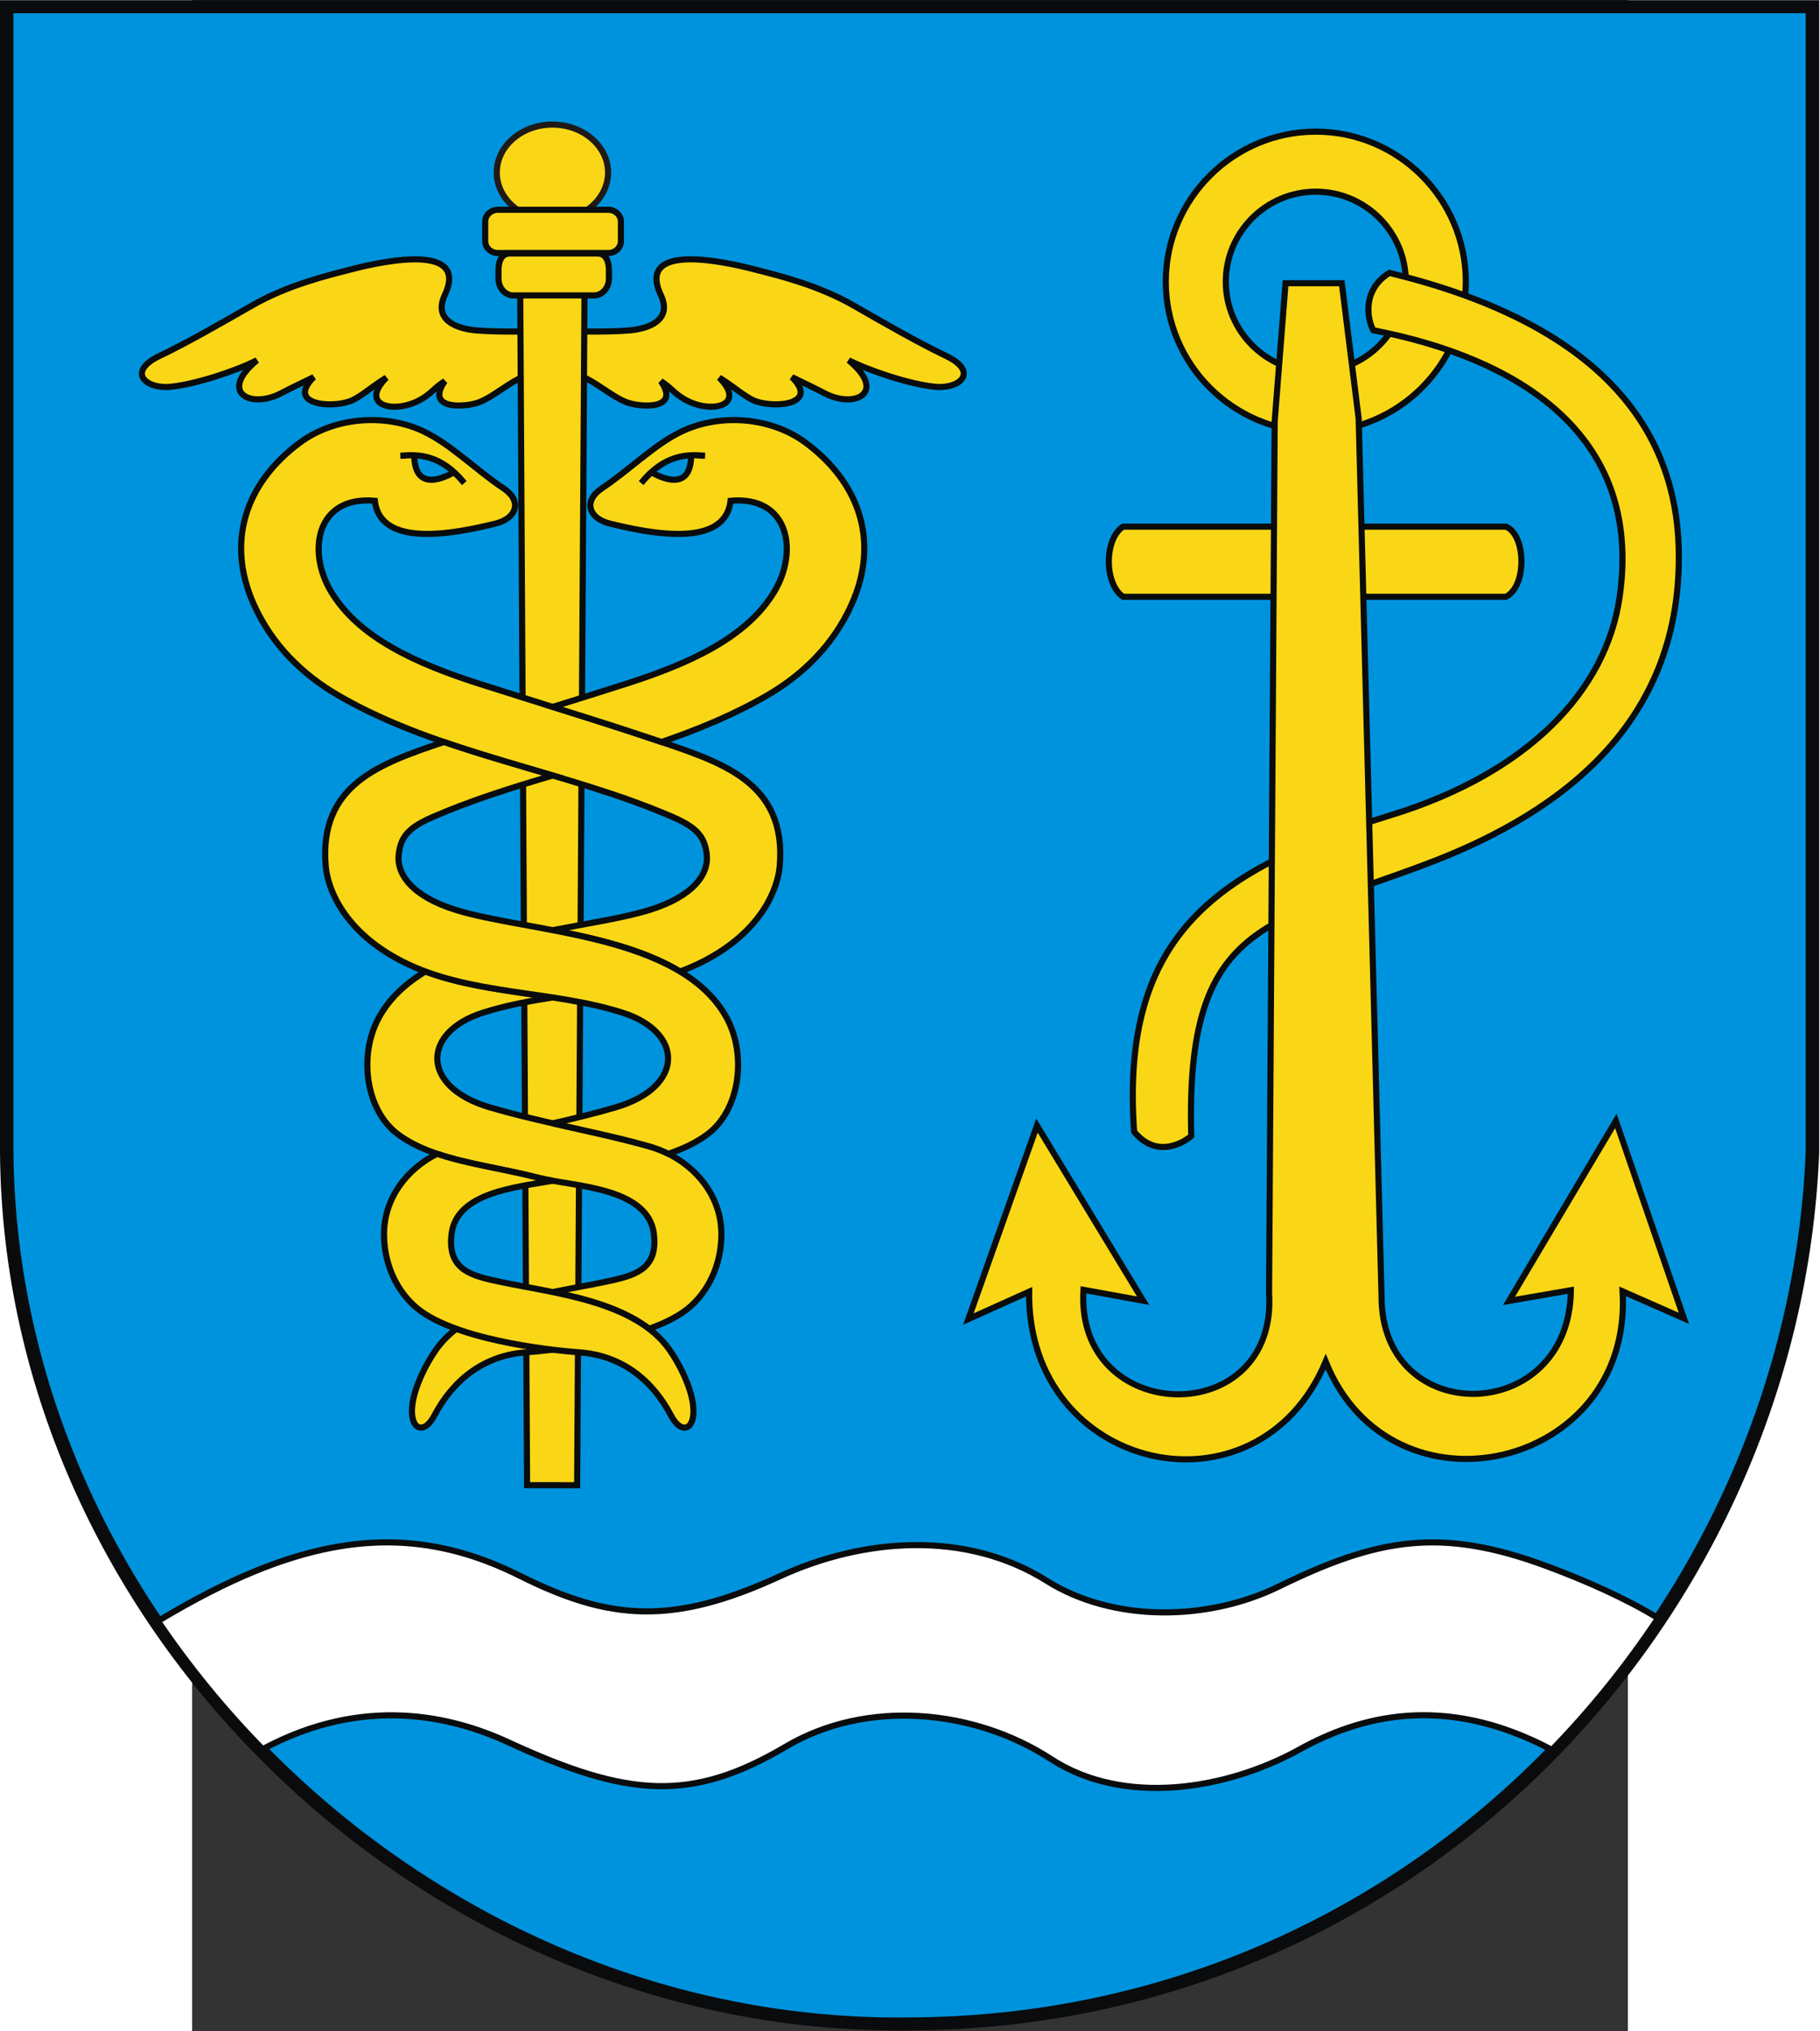
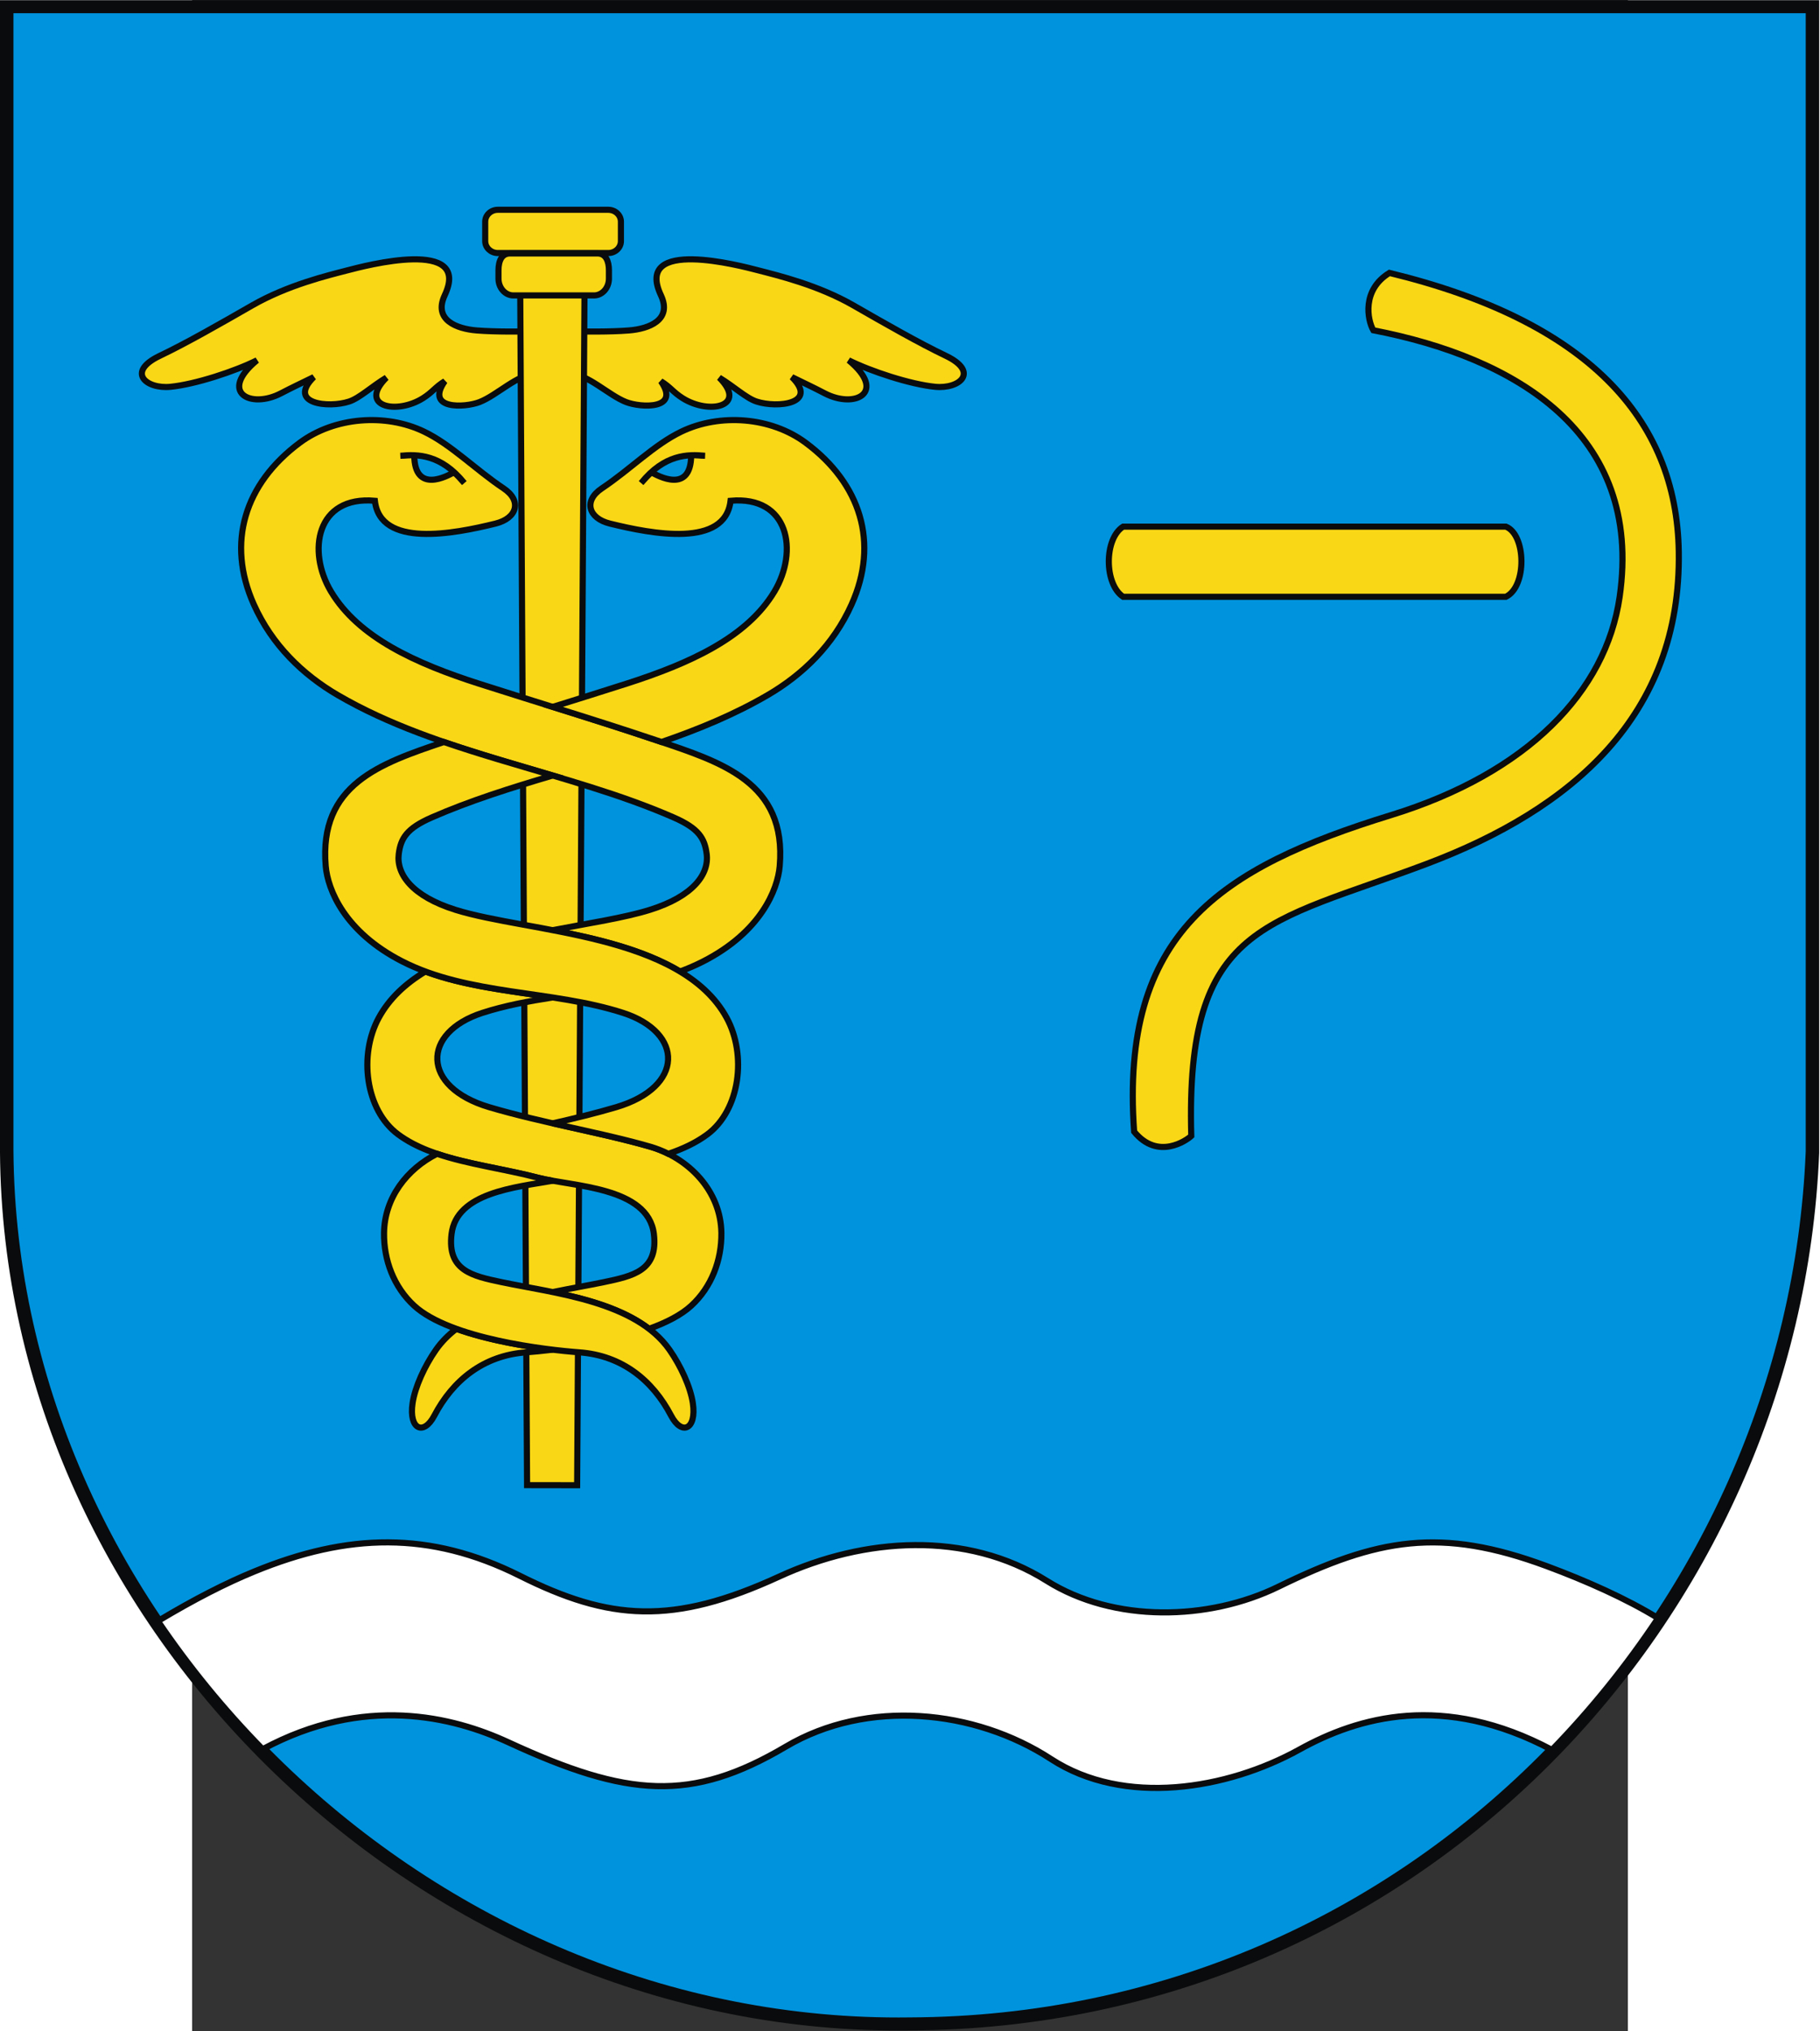
<svg xmlns="http://www.w3.org/2000/svg" xmlns:ns1="http://sodipodi.sourceforge.net/DTD/sodipodi-0.dtd" xmlns:ns2="http://www.inkscape.org/namespaces/inkscape" xml:space="preserve" width="744.094" height="830.217" style="shape-rendering:geometricPrecision; text-rendering:geometricPrecision; image-rendering:optimizeQuality; fill-rule:evenodd; clip-rule:evenodd" viewBox="0 0 210 297" id="svg2" ns1:version="0.32" ns2:version="0.45.1" ns1:docname="POL gmina Nur COA.svg" ns2:output_extension="org.inkscape.output.svg.inkscape" ns1:docbase="C:\Users\Mistrz\Desktop" version="1.0">
  <rect x="0" y="0" width="210" height="297" fill="#333333" stroke="none" />
  <ns1:namedview ns2:window-height="480" ns2:window-width="640" ns2:pageshadow="2" ns2:pageopacity="0.0" guidetolerance="10.0" gridtolerance="10.0" objecttolerance="10.0" borderopacity="1.0" bordercolor="#666666" pagecolor="#ffffff" id="base" />
  <defs id="defs4">
    <style type="text/css" id="style6">
   
    .str0 {stroke:#0A0B0C;stroke-width:0.706}
    .str1 {stroke:#1F1A17;stroke-width:0.706}
    .fil2 {fill:#FAD716}
    .fil1 {fill:#0093DD}
    .fil0 {fill:#0A0B0C}
    .fil3 {fill:white}
   
  </style>
  </defs>
  <g id="Warstwa_x0020_1" transform="matrix(1.267,0,0,1.267,-28.096,-39.697)">
    <g id="_74727896">
-       <path id="_74886864" class="fil0" d="M 0,31.352 L 210,31.352 L 210,164.406 C 207.801,218.263 163.769,265.42 105.042,265.647 C 49.014,266.429 0.373,219.411 0,164.282 L 0,31.351 L 0,31.352 z " style="fill:#0a0b0c" />
+       <path id="_74886864" class="fil0" d="M 0,31.352 L 210,31.352 L 210,164.406 C 207.801,218.263 163.769,265.42 105.042,265.647 C 49.014,266.429 0.373,219.411 0,164.282 L 0,31.352 z " style="fill:#0a0b0c" />
      <path id="_74863616" class="fil1" d="M 1.552,32.855 L 208.448,32.855 L 208.448,164.202 C 206.281,217.368 162.9,263.92 105.042,264.145 C 49.842,264.916 1.92,218.502 1.552,164.081 L 1.552,32.856 L 1.552,32.855 z " style="fill:#0093dd" />
      <g id="g13">
-         <path id="_74863544" class="fil2 str0" d="M 151.893,46.523 C 161.431,46.523 169.21,54.302 169.21,63.841 C 169.21,73.379 161.431,81.158 151.893,81.158 C 142.355,81.158 134.576,73.379 134.576,63.841 C 134.576,54.302 142.355,46.523 151.893,46.523 z " style="fill:#fad716;stroke:#0a0b0c;stroke-width:0.706" />
-         <path id="_74863472" class="fil1 str0" d="M 151.893,53.45 C 157.616,53.45 162.284,58.118 162.284,63.841 C 162.284,69.564 157.616,74.231 151.893,74.231 C 146.17,74.231 141.502,69.564 141.502,63.841 C 141.502,58.118 146.17,53.45 151.893,53.45 z " style="fill:#0093dd;stroke:#0a0b0c;stroke-width:0.706" />
        <path id="_74863400" class="fil2 str0" d="M 129.652,92.105 L 173.829,92.105 C 176.166,93.013 176.291,99.026 173.829,100.204 L 129.652,100.204 C 127.452,98.736 127.443,93.51 129.652,92.105 z " style="fill:#fad716;stroke:#0a0b0c;stroke-width:0.706" />
        <path id="_74863328" class="fil2 str0" d="M 160.393,62.826 C 183.113,68.341 193.547,79.522 193.793,95 C 194.096,113.982 181.362,124.734 164.728,131.011 C 146.183,138.009 136.822,137.809 137.517,162.424 C 136.974,162.939 133.652,165.27 130.922,161.93 C 129.27,139.031 140.761,131.501 160.578,125.397 C 176.33,120.545 185.383,111.146 186.965,100.231 C 189.732,81.143 174.748,72.58 158.533,69.446 C 157.847,68.256 157.181,64.79 160.393,62.826 L 160.393,62.826 z " style="fill:#fad716;stroke:#0a0b0c;stroke-width:0.706" />
-         <path id="_74863256" class="fil2 str0" d="M 148.401,64.017 L 147.146,79.945 L 146.497,180.527 C 147.545,196.431 124.091,195.968 125.073,180.179 L 131.955,181.432 L 119.706,161.224 L 111.786,183.556 L 118.797,180.398 C 118.572,201.24 145.159,207.226 153.033,188.47 C 160.647,207.307 188.517,200.972 187.31,180.355 L 194.386,183.47 L 186.531,160.684 L 174.196,181.46 L 181.337,180.226 C 181.183,195.844 159.44,196.265 159.481,180.916 L 156.841,79.64 L 154.893,64.017 L 148.401,64.017 L 148.401,64.017 z " style="fill:#fad716;stroke:#0a0b0c;stroke-width:0.706" />
      </g>
      <g id="g20">
        <path id="_74863160" class="fil2 str0" d="M 65.863,69.586 C 67.416,69.586 70.386,69.644 72.602,69.466 C 74.907,69.281 77.636,68.266 76.291,65.396 C 73.165,58.729 85.457,61.989 87.558,62.537 C 89.796,63.121 94.414,64.219 98.533,66.584 C 102.167,68.671 106.086,70.913 109.185,72.393 C 113.097,74.262 110.765,76.249 107.947,75.969 C 105.08,75.685 100.507,74.18 97.969,72.91 C 102.441,76.598 98.721,78.561 95.196,76.719 C 93.906,76.045 92.817,75.537 91.416,74.85 C 94.507,77.924 89.738,78.461 87.327,77.667 C 86.131,77.274 84.684,75.909 83.033,74.914 C 86.326,78.234 81.888,79.228 78.802,77.283 C 77.689,76.582 77.391,75.993 76.289,75.326 C 78.596,78.62 73.985,78.396 72.275,77.73 C 70.232,76.934 67.853,74.486 65.818,74.486 L 65.863,69.586 L 65.863,69.586 z " style="fill:#fad716;stroke:#0a0b0c;stroke-width:0.706" />
        <path id="_74863088" class="fil2 str0" d="M 61.771,69.586 C 60.218,69.586 57.248,69.644 55.032,69.466 C 52.726,69.281 49.997,68.266 51.343,65.396 C 54.469,58.729 42.177,61.989 40.076,62.537 C 37.838,63.121 33.219,64.219 29.101,66.584 C 25.466,68.671 21.548,70.913 18.448,72.393 C 14.537,74.262 16.869,76.249 19.687,75.969 C 22.553,75.685 27.127,74.18 29.665,72.91 C 25.193,76.598 28.913,78.561 32.438,76.719 C 33.727,76.045 34.817,75.537 36.218,74.85 C 33.126,77.924 37.896,78.461 40.307,77.667 C 41.502,77.274 42.95,75.909 44.601,74.914 C 41.308,78.234 45.746,79.228 48.831,77.283 C 49.945,76.582 50.243,75.993 51.345,75.326 C 49.038,78.62 53.648,78.396 55.359,77.73 C 57.401,76.934 59.78,74.486 61.816,74.486 L 61.771,69.586 L 61.771,69.586 z " style="fill:#fad716;stroke:#0a0b0c;stroke-width:0.706" />
        <polygon id="_74863016" class="fil2 str0" points="60.052,64.545 60.844,202.721 66.624,202.73 67.479,64.274 60.052,64.545 " style="fill:#fad716;stroke:#0a0b0c;stroke-width:0.706" />
        <path id="_74862944" class="fil2 str0" d="M 43.274,89.12 C 36.517,88.519 35.424,94.937 38.203,99.582 C 41.39,104.912 48.01,107.894 55.301,110.233 C 62.154,112.431 68.959,114.461 75.784,116.765 C 83.333,119.314 90.833,121.614 90.008,131.282 C 89.775,134.012 87.82,138.876 81.189,142.272 C 80.317,142.718 79.42,143.105 78.501,143.445 C 74.366,140.958 68.933,139.665 63.806,138.675 C 68.053,137.856 72.091,137.245 75.007,136.335 C 80.062,134.758 81.871,132.189 81.577,129.882 C 81.346,128.065 80.652,126.928 77.769,125.667 C 65.466,120.285 50.767,118.419 38.984,111.543 C 34.959,109.193 31.403,105.773 29.3,101.083 C 26.109,93.965 28.243,87.141 34.617,82.415 C 38.605,79.458 44.484,78.997 48.944,81.137 C 52.102,82.653 54.821,85.478 58.137,87.694 C 60.297,89.138 59.674,91.145 57.197,91.756 C 52.341,92.953 43.894,94.576 43.274,89.12 z M 63.804,146.442 C 61.014,146.873 58.267,147.383 55.678,148.221 C 48.651,150.495 48.594,156.766 56.474,159.103 C 62.516,160.895 69.443,162.036 75.031,163.652 C 79.543,164.956 83.212,168.797 83.275,173.616 C 83.315,176.739 82.146,179.859 79.796,182.015 C 78.62,183.095 76.889,183.972 74.926,184.68 C 71.936,182.397 67.763,181.255 63.804,180.438 C 65.898,180.006 67.933,179.666 69.7,179.296 C 73.097,178.582 75.995,177.964 75.483,173.738 C 74.819,168.257 66.007,168.266 62.058,167.232 C 56.476,165.772 50.098,165.312 45.965,162.248 C 42.162,159.43 41.397,153.071 43.717,148.802 C 44.939,146.553 46.827,144.818 49.108,143.446 C 53.7,145.147 58.819,145.67 63.804,146.442 L 63.804,146.442 z M 63.804,187.09 C 62.563,187.24 61.501,187.337 60.732,187.394 C 55.776,187.757 52.268,190.638 50.132,194.708 C 48.905,197.046 47.181,196.289 47.627,193.265 C 47.903,191.393 49.016,188.973 50.316,187.114 C 50.967,186.181 51.77,185.377 52.682,184.68 C 56.264,185.974 60.62,186.706 63.804,187.09 L 63.804,187.09 z " style="fill:#fad716;stroke:#0a0b0c;stroke-width:0.706" />
        <path id="_74862872" class="fil2 str0" d="M 84.335,89.12 C 91.091,88.519 92.184,94.937 89.406,99.582 C 86.218,104.912 79.599,107.894 72.307,110.233 C 69.466,111.144 66.634,112.026 63.804,112.911 C 67.8,114.161 71.788,115.416 75.784,116.765 C 75.978,116.831 76.172,116.896 76.366,116.961 C 80.639,115.49 84.786,113.782 88.624,111.543 C 92.65,109.193 96.205,105.773 98.308,101.083 C 101.499,93.965 99.365,87.141 92.992,82.415 C 89.004,79.458 83.125,78.997 78.665,81.137 C 75.506,82.653 72.788,85.478 69.471,87.694 C 67.311,89.138 67.934,91.145 70.411,91.756 C 75.268,92.953 83.714,94.576 84.335,89.12 z M 51.243,116.961 C 43.896,119.436 36.796,121.862 37.601,131.282 C 37.834,134.012 39.789,138.876 46.42,142.272 C 54.083,146.197 63.791,145.587 71.93,148.221 C 78.957,150.495 79.014,156.766 71.134,159.103 C 68.781,159.801 66.294,160.4 63.805,160.967 C 67.709,161.856 71.619,162.666 75.031,163.652 C 75.766,163.864 76.478,164.144 77.156,164.484 C 78.812,163.922 80.339,163.215 81.644,162.248 C 85.447,159.43 86.211,153.071 83.891,148.802 C 78.617,139.099 60.982,138.95 52.601,136.335 C 47.547,134.758 45.738,132.189 46.031,129.882 C 46.262,128.065 46.956,126.928 49.84,125.667 C 54.267,123.73 59.005,122.249 63.805,120.825 C 59.611,119.581 55.368,118.381 51.243,116.961 L 51.243,116.961 z M 50.453,164.484 C 46.967,166.233 44.386,169.581 44.334,173.616 C 44.293,176.739 45.462,179.859 47.812,182.015 C 51.973,185.834 63.053,187.113 66.876,187.394 C 71.832,187.757 75.341,190.638 77.476,194.708 C 78.703,197.046 80.428,196.289 79.981,193.265 C 79.705,191.393 78.592,188.973 77.293,187.114 C 73.376,181.507 64.033,180.58 57.909,179.296 C 54.511,178.582 51.614,177.964 52.126,173.738 C 52.704,168.965 59.461,168.355 63.805,167.594 C 63.16,167.482 62.568,167.366 62.058,167.232 C 58.237,166.233 54.045,165.702 50.453,164.484 L 50.453,164.484 z " style="fill:#fad716;stroke:#0a0b0c;stroke-width:0.706" />
-         <path id="_74862800" class="fil2 str1" d="M 63.77,45.708 C 67.308,45.708 70.194,48.194 70.194,51.243 C 70.194,54.291 67.308,56.777 63.77,56.777 C 60.232,56.777 57.346,54.291 57.346,51.243 C 57.346,48.194 60.232,45.708 63.77,45.708 L 63.77,45.708 z " style="fill:#fad716;stroke:#1f1a17;stroke-width:0.706" />
        <path id="_74862728" class="fil2 str0" d="M 57.467,55.542 L 70.222,55.542 C 71.022,55.542 71.677,56.159 71.677,56.914 L 71.677,59.16 C 71.677,59.915 71.022,60.533 70.222,60.533 L 57.467,60.533 C 56.667,60.533 56.012,59.915 56.012,59.16 L 56.012,56.914 C 56.012,56.159 56.667,55.542 57.467,55.542 L 57.467,55.542 z " style="fill:#fad716;stroke:#0a0b0c;stroke-width:0.706" />
        <path id="_74728136" class="fil2 str0" d="M 58.862,60.582 L 68.975,60.582 C 69.922,60.582 70.293,61.454 70.293,62.519 L 70.293,63.488 C 70.293,64.553 69.518,65.425 68.571,65.425 L 59.266,65.425 C 58.319,65.425 57.544,64.553 57.544,63.488 L 57.544,62.519 C 57.544,61.454 57.915,60.582 58.862,60.582 z " style="fill:#fad716;stroke:#0a0b0c;stroke-width:0.706" />
        <path id="_74728064" class="fil1 str0" d="M 47.82,83.891 C 47.867,88.386 51.698,86.229 52.388,85.847 C 52.836,86.173 53.176,86.623 53.593,87.071 C 50.913,83.744 48.202,83.737 46.23,83.928 C 46.745,83.936 47.305,83.822 47.82,83.891 z " style="fill:#0093dd;stroke:#0a0b0c;stroke-width:0.706" />
        <path id="_74727992" class="fil1 str0" d="M 79.789,83.891 C 79.741,88.386 75.91,86.229 75.22,85.847 C 74.773,86.173 74.432,86.623 74.015,87.071 C 76.696,83.744 79.406,83.737 81.379,83.928 C 80.863,83.936 80.303,83.822 79.789,83.891 L 79.789,83.891 z " style="fill:#0093dd;stroke:#0a0b0c;stroke-width:0.706" />
      </g>
      <path id="_74727824" class="fil3 str0" d="M 18.228,218.406 C 22.483,215.859 26.099,214.019 29.388,212.673 C 40.108,208.281 49.599,207.968 60.007,213.178 C 70.334,218.347 77.636,218.939 89.962,213.266 C 99.751,208.76 111.568,207.937 120.826,213.757 C 128.586,218.635 139.52,218.379 147.575,214.442 C 159.002,208.857 166.282,207.519 178.544,212.066 C 183.095,213.754 187.765,215.833 191.404,218.073 C 187.798,223.498 183.696,228.589 179.151,233.27 C 166.617,226.607 156.781,229.473 150.003,233.229 C 141.649,237.86 129.77,239.83 121.329,234.33 C 112.516,228.588 100.112,227.341 90.716,232.894 C 79.776,239.361 72.443,238.744 58.691,232.398 C 52.252,229.427 42.052,226.881 30.318,233.193 C 25.853,228.633 21.799,223.682 18.228,218.406 L 18.228,218.406 z " style="fill:#ffffff;stroke:#0a0b0c;stroke-width:0.706" />
    </g>
  </g>
</svg>